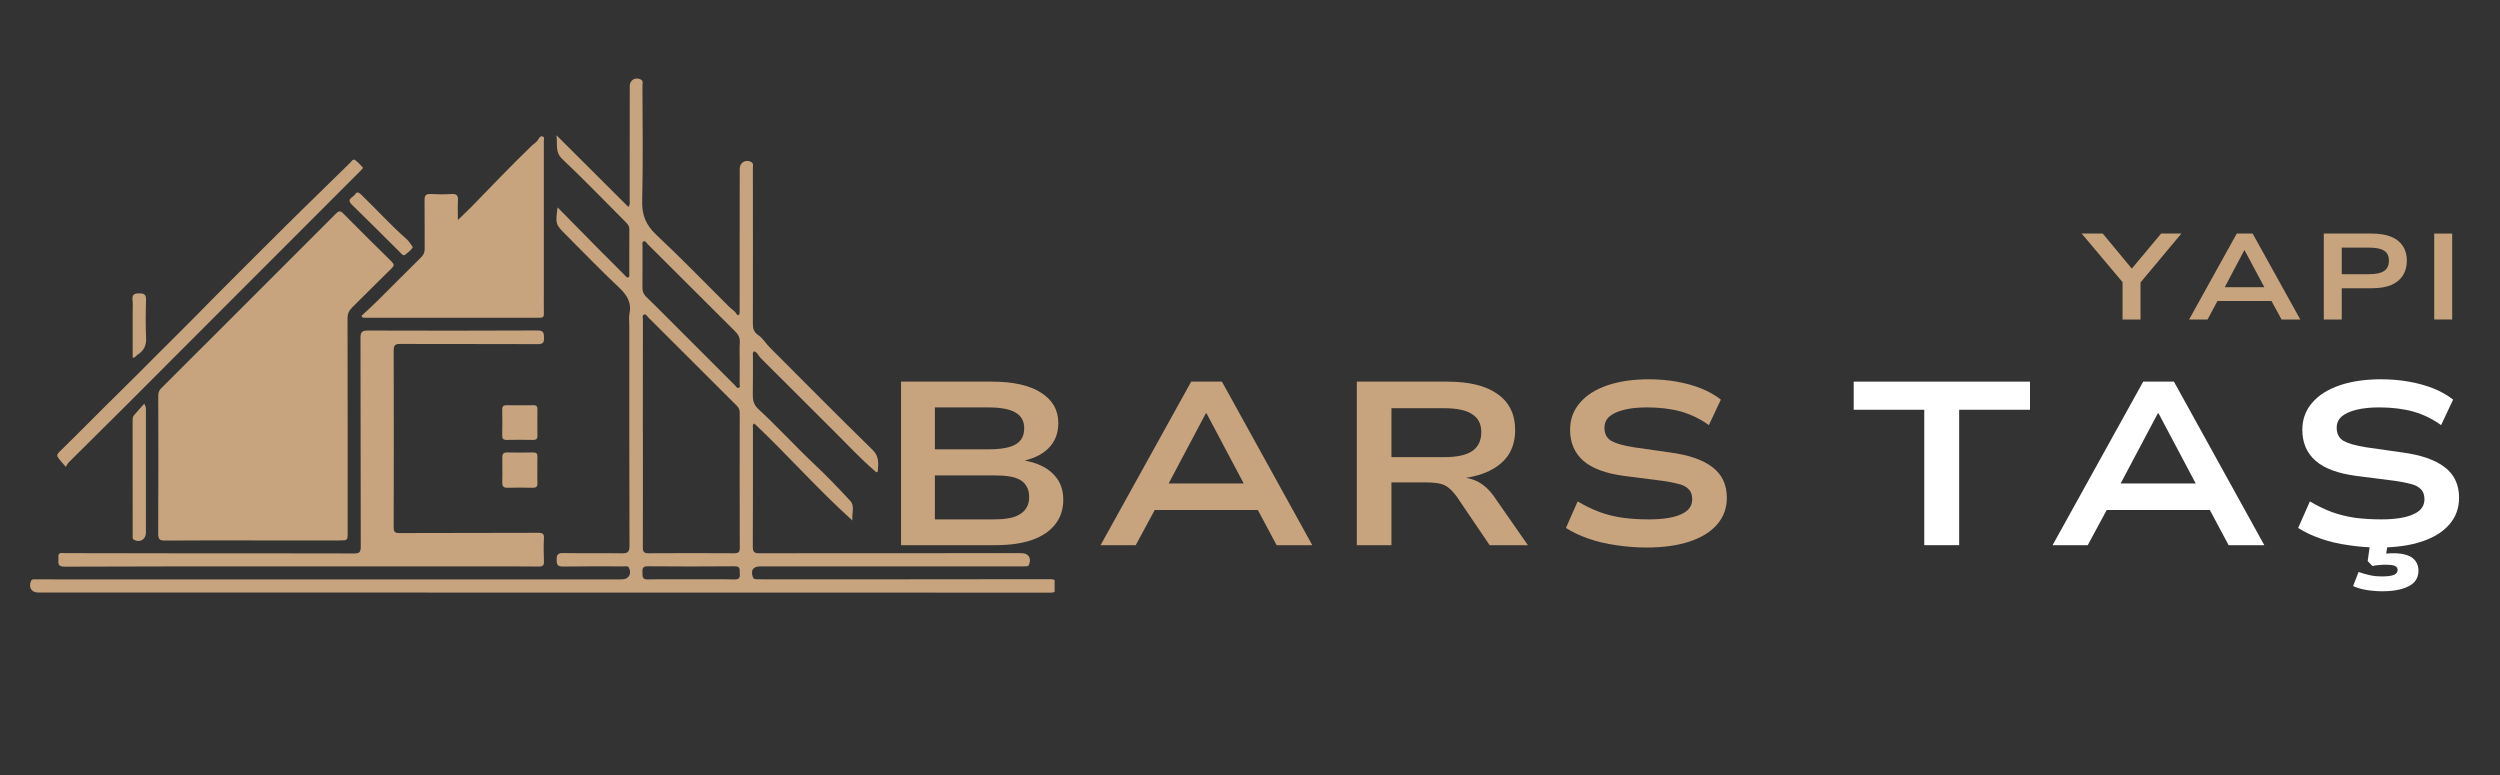
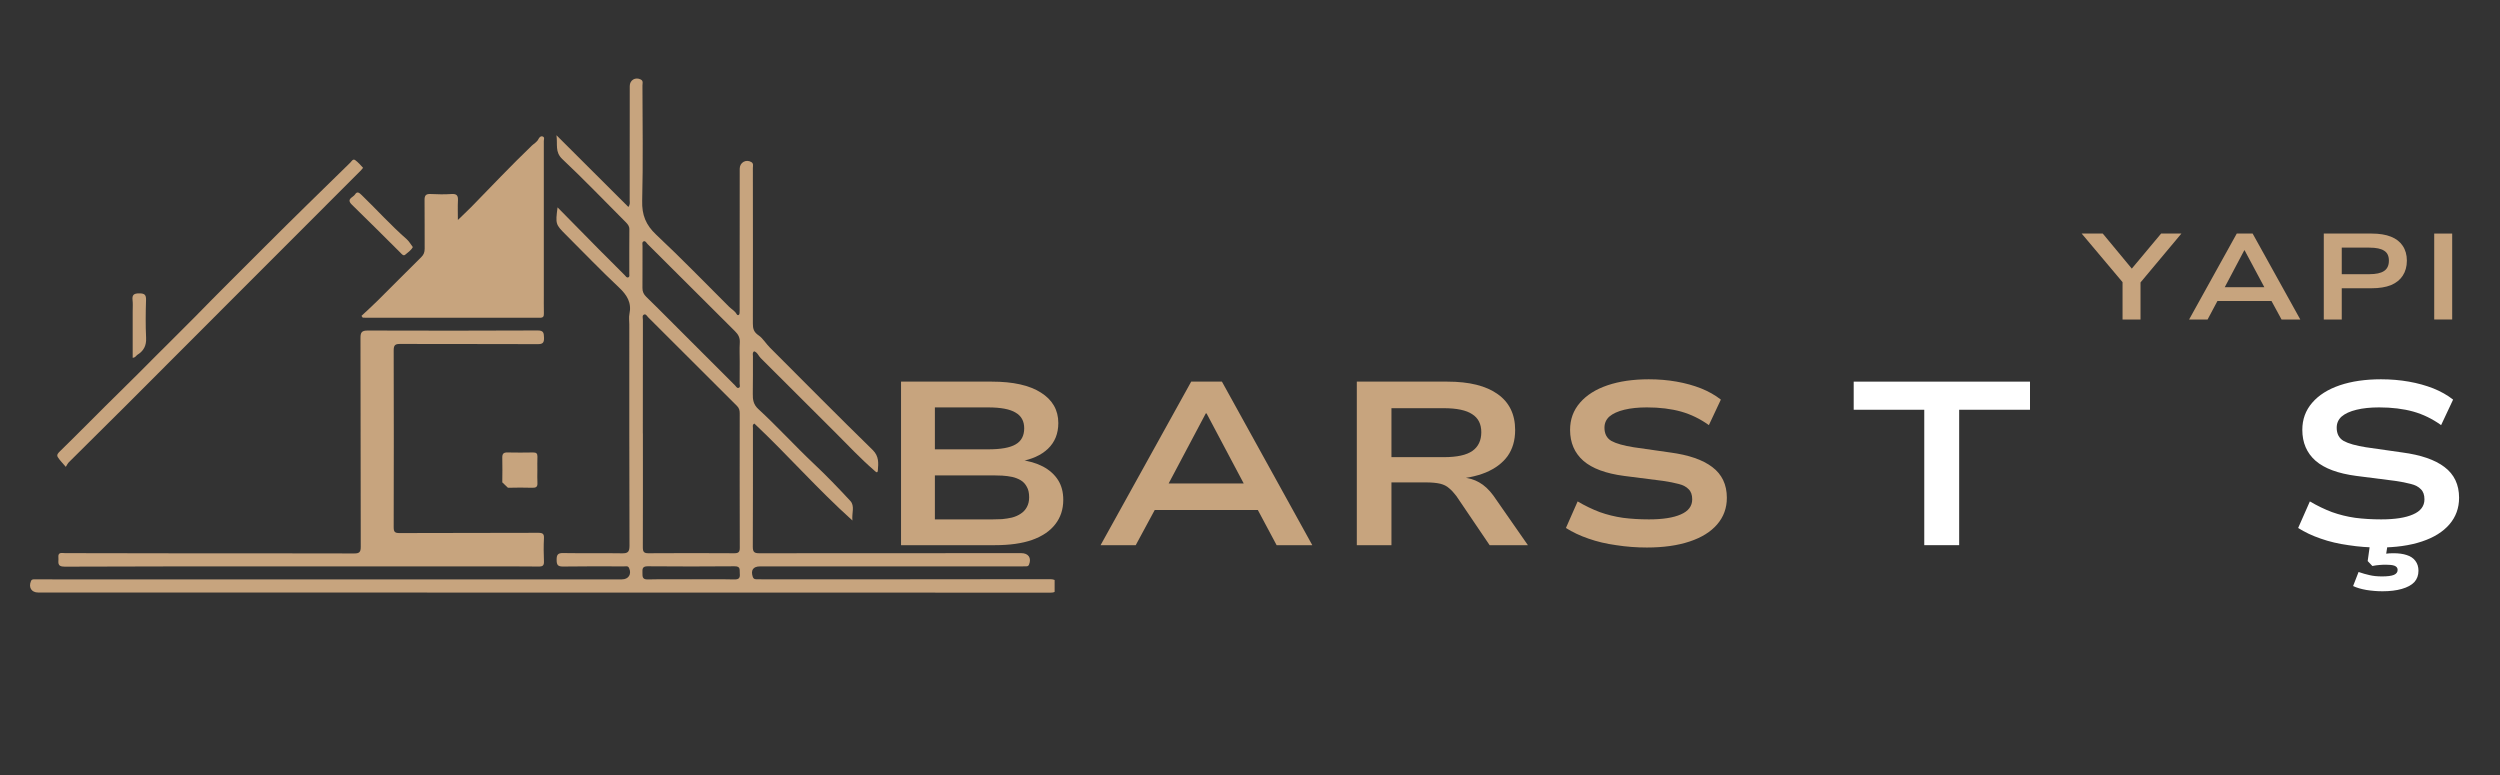
<svg xmlns="http://www.w3.org/2000/svg" width="200" zoomAndPan="magnify" viewBox="0 0 150 46.5" height="62" preserveAspectRatio="xMidYMid meet" version="1.0">
  <rect x="0" y="0" width="150" height="46.5" fill="#333333" stroke="none" />
  <defs>
    <g />
    <clipPath id="df55cb5297">
      <path d="M 1.688 4.602 L 63.277 4.602 L 63.277 35.766 L 1.688 35.766 Z M 1.688 4.602 " clip-rule="nonzero" />
    </clipPath>
  </defs>
-   <path fill="#c7a47e" d="M 9.91 32.434 C 11.664 32.418 13.418 32.426 15.172 32.426 C 16.902 32.426 18.633 32.426 20.363 32.426 C 20.859 32.426 20.859 32.426 20.859 31.945 C 20.859 27.66 20.863 23.371 20.852 19.082 C 20.852 18.816 20.941 18.637 21.121 18.457 C 21.918 17.672 22.699 16.875 23.5 16.098 C 23.66 15.938 23.66 15.859 23.504 15.703 C 22.527 14.746 21.559 13.781 20.594 12.809 C 20.426 12.637 20.328 12.645 20.16 12.812 C 16.664 16.312 13.168 19.812 9.664 23.305 C 9.527 23.438 9.496 23.578 9.496 23.754 C 9.5 26.516 9.508 29.277 9.492 32.043 C 9.492 32.375 9.605 32.438 9.91 32.434 " fill-opacity="1" fill-rule="nonzero" />
  <g clip-path="url(#df55cb5297)">
    <path fill="#c7a47e" d="M 44.324 23.27 C 44.215 23.312 44.164 23.184 44.102 23.125 C 42.777 21.801 41.457 20.48 40.133 19.156 C 39.684 18.707 39.234 18.254 38.777 17.812 C 38.621 17.66 38.543 17.5 38.547 17.277 C 38.555 16.438 38.547 15.598 38.551 14.758 C 38.551 14.656 38.504 14.512 38.633 14.477 C 38.73 14.445 38.785 14.574 38.852 14.641 C 40.602 16.383 42.348 18.129 44.098 19.871 C 44.301 20.07 44.406 20.27 44.387 20.562 C 44.363 20.945 44.383 21.328 44.383 21.715 C 44.383 22.145 44.383 22.578 44.379 23.008 C 44.379 23.098 44.434 23.223 44.324 23.27 Z M 44.387 32.867 C 44.387 33.117 44.316 33.195 44.062 33.195 C 42.344 33.184 40.629 33.184 38.91 33.195 C 38.633 33.199 38.57 33.102 38.57 32.844 C 38.578 30.562 38.574 28.281 38.574 26 C 38.574 26 38.574 26 38.57 26 C 38.57 23.73 38.57 21.461 38.574 19.191 C 38.574 19.082 38.512 18.922 38.648 18.871 C 38.758 18.828 38.824 18.973 38.895 19.043 C 40.672 20.812 42.438 22.586 44.215 24.352 C 44.352 24.488 44.383 24.625 44.383 24.801 C 44.379 27.488 44.379 30.18 44.387 32.867 Z M 44.051 34.766 C 43.188 34.746 42.324 34.758 41.461 34.758 C 40.598 34.758 39.734 34.746 38.871 34.766 C 38.523 34.777 38.551 34.582 38.547 34.359 C 38.539 34.133 38.543 33.977 38.855 33.977 C 40.594 33.988 42.332 33.996 44.074 33.977 C 44.465 33.973 44.363 34.207 44.387 34.418 C 44.414 34.68 44.332 34.773 44.051 34.766 Z M 62.945 34.75 C 57.191 34.762 51.434 34.758 45.68 34.758 C 45.57 34.758 45.465 34.758 45.355 34.754 C 45.266 34.75 45.203 34.715 45.168 34.617 C 45.031 34.207 45.188 33.984 45.609 33.984 C 50.812 33.984 56.016 33.984 61.215 33.984 C 61.336 33.984 61.457 33.984 61.578 33.98 C 61.652 33.977 61.707 33.961 61.742 33.875 C 61.902 33.477 61.707 33.188 61.273 33.188 C 56.035 33.191 50.797 33.188 45.559 33.195 C 45.266 33.199 45.168 33.121 45.168 32.816 C 45.18 30.438 45.176 28.059 45.176 25.68 C 45.176 25.594 45.129 25.484 45.262 25.414 C 47.242 27.277 49.039 29.336 51.145 31.23 C 51.098 30.77 51.305 30.363 51.016 30.051 C 50.305 29.285 49.578 28.527 48.816 27.812 C 47.684 26.742 46.637 25.59 45.492 24.535 C 45.203 24.27 45.16 23.973 45.168 23.617 C 45.184 22.871 45.172 22.125 45.176 21.383 C 45.176 21.281 45.129 21.164 45.246 21.078 C 45.449 21.141 45.504 21.348 45.637 21.48 C 47.137 22.969 48.625 24.469 50.125 25.957 C 50.887 26.719 51.625 27.508 52.441 28.215 C 52.516 28.281 52.656 28.449 52.672 28.219 C 52.703 27.793 52.75 27.383 52.363 27 C 50.285 24.969 48.242 22.906 46.191 20.852 C 45.953 20.617 45.77 20.293 45.52 20.125 C 45.219 19.922 45.172 19.715 45.172 19.418 C 45.176 17.914 45.176 16.414 45.176 14.914 C 45.176 13.301 45.176 11.691 45.172 10.082 C 45.172 9.961 45.227 9.809 45.078 9.723 C 44.758 9.535 44.383 9.75 44.383 10.121 C 44.379 12.887 44.379 15.648 44.379 18.41 C 44.379 18.531 44.383 18.652 44.375 18.77 C 44.371 18.918 44.262 18.953 44.199 18.848 C 44.086 18.648 43.891 18.551 43.742 18.402 C 42.289 16.953 40.863 15.48 39.367 14.078 C 38.75 13.496 38.508 12.898 38.531 12.051 C 38.59 9.746 38.551 7.438 38.547 5.129 C 38.547 5.008 38.609 4.859 38.453 4.773 C 38.129 4.602 37.785 4.801 37.785 5.164 C 37.785 7.449 37.785 9.73 37.781 12.012 C 37.781 12.125 37.824 12.25 37.703 12.418 C 36.281 11 34.875 9.598 33.387 8.113 C 33.469 8.668 33.281 9.117 33.742 9.547 C 35.043 10.773 36.281 12.066 37.547 13.332 C 37.664 13.453 37.766 13.566 37.762 13.762 C 37.754 14.652 37.758 15.539 37.758 16.43 C 37.758 16.508 37.793 16.617 37.684 16.645 C 37.594 16.672 37.543 16.574 37.488 16.516 C 36.977 16.008 36.465 15.5 35.961 14.988 C 35.141 14.16 34.328 13.332 33.453 12.441 C 33.324 13.441 33.332 13.465 33.941 14.074 C 35.004 15.133 36.043 16.219 37.137 17.246 C 37.621 17.703 37.91 18.16 37.766 18.84 C 37.723 19.035 37.758 19.246 37.758 19.453 C 37.758 23.883 37.754 28.316 37.77 32.75 C 37.77 33.133 37.652 33.207 37.301 33.199 C 36.133 33.18 34.969 33.203 33.801 33.184 C 33.484 33.176 33.395 33.27 33.398 33.586 C 33.398 33.895 33.465 33.996 33.793 33.992 C 35.008 33.973 36.219 33.98 37.434 33.984 C 37.543 33.988 37.68 33.93 37.746 34.086 C 37.91 34.449 37.715 34.762 37.316 34.762 C 25.926 34.762 14.535 34.762 3.145 34.762 C 2.797 34.762 2.449 34.758 2.102 34.758 C 2.008 34.762 1.91 34.742 1.859 34.863 C 1.699 35.242 1.887 35.551 2.289 35.551 C 22.535 35.551 42.781 35.551 63.023 35.559 C 63.297 35.559 63.395 35.492 63.414 35.199 C 63.441 34.812 63.297 34.75 62.945 34.75 " fill-opacity="1" fill-rule="nonzero" />
  </g>
  <path fill="#c7a47e" d="M 32.641 20.262 C 32.629 19.992 32.629 19.828 32.266 19.828 C 28.863 19.844 25.465 19.844 22.066 19.832 C 21.715 19.832 21.629 19.93 21.629 20.27 C 21.641 24.449 21.633 28.629 21.645 32.812 C 21.645 33.133 21.555 33.211 21.242 33.207 C 17.734 33.195 14.227 33.203 10.719 33.199 C 8.449 33.199 6.18 33.188 3.906 33.188 C 3.723 33.188 3.465 33.098 3.504 33.457 C 3.531 33.711 3.375 34 3.883 34 C 8.605 33.977 13.324 33.984 18.047 33.984 C 21.688 33.984 25.328 33.984 28.965 33.984 C 30.082 33.984 31.199 33.98 32.316 33.992 C 32.574 33.996 32.648 33.922 32.637 33.672 C 32.617 33.215 32.613 32.758 32.637 32.301 C 32.652 32.027 32.562 31.969 32.293 31.969 C 29.516 31.98 26.742 31.973 23.969 31.984 C 23.699 31.984 23.621 31.918 23.621 31.641 C 23.629 28.098 23.633 24.555 23.621 21.012 C 23.621 20.703 23.719 20.633 24.012 20.637 C 26.762 20.645 29.512 20.637 32.266 20.648 C 32.574 20.652 32.648 20.555 32.641 20.262 " fill-opacity="1" fill-rule="nonzero" />
  <path fill="#c7a47e" d="M 22.645 18.051 C 22.332 18.359 22.008 18.656 21.688 18.953 C 21.715 18.992 21.742 19.027 21.766 19.062 C 25.309 19.062 28.852 19.059 32.395 19.066 C 32.594 19.066 32.637 18.988 32.633 18.809 C 32.625 18.414 32.629 18.016 32.629 17.621 C 32.629 14.57 32.633 11.516 32.629 8.465 C 32.629 8.371 32.695 8.234 32.559 8.188 C 32.438 8.145 32.348 8.258 32.305 8.348 C 32.219 8.523 32.047 8.609 31.918 8.73 C 30.668 9.93 29.48 11.188 28.27 12.426 C 28.031 12.668 27.781 12.898 27.473 13.199 C 27.473 12.746 27.457 12.391 27.477 12.035 C 27.492 11.75 27.418 11.621 27.102 11.641 C 26.684 11.668 26.258 11.664 25.84 11.641 C 25.551 11.625 25.469 11.73 25.473 12.008 C 25.484 12.98 25.473 13.953 25.48 14.926 C 25.48 15.137 25.422 15.285 25.27 15.434 C 24.391 16.301 23.52 17.184 22.645 18.051 " fill-opacity="1" fill-rule="nonzero" />
  <path fill="#c7a47e" d="M 3.949 28.012 C 4.035 27.875 4.062 27.805 4.109 27.758 C 5.242 26.629 6.379 25.508 7.512 24.379 C 9.719 22.176 11.918 19.965 14.125 17.758 C 16.633 15.246 19.145 12.734 21.656 10.223 C 21.703 10.172 21.789 10.074 21.785 10.07 C 21.633 9.906 21.488 9.734 21.309 9.605 C 21.176 9.512 21.098 9.676 21.02 9.754 C 19.312 11.426 17.598 13.09 15.91 14.781 C 14.5 16.195 13.078 17.598 11.684 19.027 C 10.934 19.793 10.16 20.539 9.406 21.301 C 8.668 22.043 7.93 22.785 7.184 23.516 C 5.984 24.688 4.816 25.891 3.613 27.062 C 3.508 27.164 3.375 27.281 3.469 27.43 C 3.586 27.617 3.75 27.777 3.949 28.012 " fill-opacity="1" fill-rule="nonzero" />
-   <path fill="#c7a47e" d="M 8.652 24.223 C 8.434 24.469 8.246 24.684 8.055 24.895 C 7.973 24.984 7.957 25.082 7.957 25.195 C 7.961 27.512 7.961 29.828 7.961 32.145 C 7.961 32.234 7.934 32.336 8.051 32.395 C 8.41 32.574 8.754 32.363 8.754 31.961 C 8.754 29.527 8.754 27.09 8.754 24.652 C 8.754 24.547 8.785 24.438 8.652 24.223 " fill-opacity="1" fill-rule="nonzero" />
-   <path fill="#c7a47e" d="M 30.477 29.266 C 30.969 29.25 31.461 29.254 31.949 29.266 C 32.164 29.27 32.258 29.207 32.246 28.98 C 32.23 28.73 32.242 28.48 32.242 28.227 C 32.242 27.949 32.234 27.676 32.246 27.398 C 32.25 27.215 32.18 27.145 31.992 27.148 C 31.477 27.156 30.961 27.16 30.445 27.148 C 30.203 27.141 30.133 27.238 30.137 27.465 C 30.145 27.957 30.148 28.449 30.137 28.941 C 30.129 29.199 30.23 29.273 30.477 29.266 " fill-opacity="1" fill-rule="nonzero" />
-   <path fill="#c7a47e" d="M 32 24.312 C 31.734 24.324 31.469 24.316 31.207 24.316 C 30.941 24.316 30.68 24.32 30.414 24.312 C 30.227 24.309 30.129 24.359 30.133 24.574 C 30.145 25.09 30.141 25.605 30.133 26.121 C 30.129 26.316 30.195 26.398 30.402 26.395 C 30.93 26.383 31.457 26.387 31.984 26.395 C 32.164 26.395 32.25 26.348 32.246 26.148 C 32.238 25.621 32.238 25.094 32.246 24.566 C 32.25 24.383 32.188 24.305 32 24.312 " fill-opacity="1" fill-rule="nonzero" />
+   <path fill="#c7a47e" d="M 30.477 29.266 C 30.969 29.25 31.461 29.254 31.949 29.266 C 32.164 29.27 32.258 29.207 32.246 28.98 C 32.23 28.73 32.242 28.48 32.242 28.227 C 32.242 27.949 32.234 27.676 32.246 27.398 C 32.25 27.215 32.18 27.145 31.992 27.148 C 31.477 27.156 30.961 27.16 30.445 27.148 C 30.203 27.141 30.133 27.238 30.137 27.465 C 30.145 27.957 30.148 28.449 30.137 28.941 " fill-opacity="1" fill-rule="nonzero" />
  <path fill="#c7a47e" d="M 21.301 11.668 C 21.191 11.848 20.754 11.93 21.109 12.277 C 22.09 13.23 23.055 14.199 24.023 15.16 C 24.109 15.246 24.203 15.383 24.32 15.277 C 24.473 15.141 24.66 15.031 24.77 14.824 C 24.645 14.66 24.543 14.477 24.398 14.348 C 23.445 13.516 22.602 12.574 21.695 11.699 C 21.555 11.562 21.426 11.461 21.301 11.668 " fill-opacity="1" fill-rule="nonzero" />
  <path fill="#c7a47e" d="M 7.961 18.688 C 7.961 19.609 7.961 20.531 7.961 21.469 C 8.137 21.453 8.16 21.34 8.242 21.289 C 8.617 21.059 8.789 20.742 8.766 20.277 C 8.73 19.523 8.738 18.766 8.762 18.008 C 8.773 17.688 8.676 17.602 8.359 17.602 C 8.051 17.602 7.914 17.676 7.953 18.004 C 7.98 18.23 7.961 18.461 7.961 18.688 " fill-opacity="1" fill-rule="nonzero" />
  <g fill="#c7a47e" fill-opacity="1">
    <g transform="translate(52.593, 32.71)">
      <g>
        <path d="M 1.469 0 L 1.469 -9.812 L 6.922 -9.812 C 8.191 -9.812 9.172 -9.594 9.859 -9.156 C 10.555 -8.719 10.906 -8.109 10.906 -7.328 C 10.906 -6.691 10.695 -6.176 10.281 -5.781 C 9.875 -5.395 9.305 -5.141 8.578 -5.016 L 8.578 -5.125 C 9.117 -5.062 9.586 -4.926 9.984 -4.719 C 10.379 -4.508 10.68 -4.238 10.891 -3.906 C 11.098 -3.582 11.203 -3.188 11.203 -2.719 C 11.203 -2.145 11.039 -1.656 10.719 -1.25 C 10.406 -0.844 9.941 -0.531 9.328 -0.312 C 8.723 -0.102 7.984 0 7.109 0 Z M 3.5 -1.547 L 6.969 -1.547 C 7.145 -1.547 7.332 -1.551 7.531 -1.562 C 7.738 -1.582 7.938 -1.613 8.125 -1.656 C 8.32 -1.707 8.5 -1.785 8.656 -1.891 C 8.812 -1.992 8.93 -2.125 9.016 -2.281 C 9.109 -2.445 9.156 -2.645 9.156 -2.875 C 9.156 -3.133 9.109 -3.344 9.016 -3.5 C 8.93 -3.664 8.812 -3.797 8.656 -3.891 C 8.5 -3.984 8.328 -4.051 8.141 -4.094 C 7.953 -4.133 7.754 -4.16 7.547 -4.172 C 7.348 -4.18 7.16 -4.188 6.984 -4.188 L 3.5 -4.188 Z M 3.5 -5.75 L 6.703 -5.75 C 7.461 -5.75 8.008 -5.848 8.344 -6.047 C 8.688 -6.242 8.859 -6.566 8.859 -7.016 C 8.859 -7.441 8.688 -7.754 8.344 -7.953 C 8.008 -8.16 7.457 -8.266 6.688 -8.266 L 3.5 -8.266 Z M 3.5 -5.75 " />
      </g>
    </g>
  </g>
  <g fill="#c7a47e" fill-opacity="1">
    <g transform="translate(65.863, 32.71)">
      <g>
        <path d="M 0.172 0 L 5.609 -9.812 L 7.453 -9.812 L 12.875 0 L 10.734 0 L 9.266 -2.75 L 10.203 -2.109 L 2.812 -2.109 L 3.766 -2.75 L 2.281 0 Z M 6.484 -7.906 L 4.016 -3.25 L 3.5 -3.703 L 9.516 -3.703 L 9 -3.25 L 6.531 -7.906 Z M 6.484 -7.906 " />
      </g>
    </g>
  </g>
  <g fill="#c7a47e" fill-opacity="1">
    <g transform="translate(79.94, 32.71)">
      <g>
        <path d="M 1.469 0 L 1.469 -9.812 L 6.906 -9.812 C 8.219 -9.812 9.223 -9.562 9.922 -9.062 C 10.617 -8.57 10.969 -7.852 10.969 -6.906 C 10.969 -6.289 10.816 -5.77 10.516 -5.344 C 10.211 -4.926 9.773 -4.598 9.203 -4.359 C 8.641 -4.129 7.961 -3.992 7.172 -3.953 L 7.297 -4.078 L 7.797 -4.062 C 8.172 -4.039 8.508 -3.941 8.812 -3.766 C 9.113 -3.598 9.395 -3.336 9.656 -2.984 L 11.734 0 L 9.438 0 L 7.438 -2.953 C 7.289 -3.148 7.145 -3.305 7 -3.422 C 6.863 -3.547 6.688 -3.633 6.469 -3.688 C 6.25 -3.738 5.961 -3.766 5.609 -3.766 L 3.547 -3.766 L 3.547 0 Z M 3.547 -5.281 L 6.703 -5.281 C 7.484 -5.281 8.051 -5.406 8.406 -5.656 C 8.758 -5.906 8.938 -6.281 8.938 -6.781 C 8.938 -7.27 8.754 -7.629 8.391 -7.859 C 8.035 -8.098 7.461 -8.219 6.672 -8.219 L 3.547 -8.219 Z M 3.547 -5.281 " />
      </g>
    </g>
  </g>
  <g fill="#c7a47e" fill-opacity="1">
    <g transform="translate(93.127, 32.71)">
      <g>
        <path d="M 5.688 0.141 C 5.062 0.141 4.445 0.094 3.844 0 C 3.25 -0.082 2.695 -0.211 2.188 -0.391 C 1.676 -0.566 1.223 -0.781 0.828 -1.031 L 1.531 -2.625 C 1.977 -2.363 2.422 -2.148 2.859 -1.984 C 3.297 -1.828 3.758 -1.711 4.25 -1.641 C 4.738 -1.578 5.258 -1.547 5.812 -1.547 C 6.633 -1.547 7.27 -1.645 7.719 -1.844 C 8.176 -2.039 8.406 -2.344 8.406 -2.75 C 8.406 -3.02 8.332 -3.223 8.188 -3.359 C 8.051 -3.504 7.852 -3.609 7.594 -3.672 C 7.332 -3.742 7.016 -3.805 6.641 -3.859 L 4.312 -4.156 C 3.219 -4.301 2.406 -4.602 1.875 -5.062 C 1.344 -5.531 1.078 -6.148 1.078 -6.922 C 1.078 -7.547 1.273 -8.086 1.672 -8.547 C 2.066 -9.004 2.617 -9.352 3.328 -9.594 C 4.035 -9.832 4.859 -9.953 5.797 -9.953 C 6.379 -9.953 6.938 -9.906 7.469 -9.812 C 8 -9.719 8.488 -9.582 8.938 -9.406 C 9.383 -9.227 9.781 -9.004 10.125 -8.734 L 9.406 -7.203 C 8.883 -7.578 8.328 -7.848 7.734 -8.016 C 7.141 -8.18 6.457 -8.266 5.688 -8.266 C 5.164 -8.266 4.711 -8.219 4.328 -8.125 C 3.941 -8.031 3.645 -7.895 3.438 -7.719 C 3.238 -7.539 3.141 -7.316 3.141 -7.047 C 3.141 -6.68 3.281 -6.414 3.562 -6.25 C 3.852 -6.094 4.297 -5.969 4.891 -5.875 L 7.078 -5.562 C 8.191 -5.414 9.035 -5.125 9.609 -4.688 C 10.191 -4.25 10.484 -3.633 10.484 -2.844 C 10.484 -2.227 10.289 -1.695 9.906 -1.25 C 9.52 -0.801 8.969 -0.457 8.25 -0.219 C 7.531 0.02 6.676 0.141 5.688 0.141 Z M 5.688 0.141 " />
      </g>
    </g>
  </g>
  <g fill="#c7a47e" fill-opacity="1">
    <g transform="translate(105.297, 32.71)">
      <g />
    </g>
  </g>
  <g fill="#ffffff" fill-opacity="1">
    <g transform="translate(111.05, 32.71)">
      <g>
        <path d="M 4.406 0 L 4.406 -8.125 L 0.172 -8.125 L 0.172 -9.812 L 10.75 -9.812 L 10.75 -8.125 L 6.5 -8.125 L 6.5 0 Z M 4.406 0 " />
      </g>
    </g>
  </g>
  <g fill="#ffffff" fill-opacity="1">
    <g transform="translate(122.983, 32.71)">
      <g>
-         <path d="M 0.172 0 L 5.609 -9.812 L 7.453 -9.812 L 12.875 0 L 10.734 0 L 9.266 -2.75 L 10.203 -2.109 L 2.812 -2.109 L 3.766 -2.75 L 2.281 0 Z M 6.484 -7.906 L 4.016 -3.25 L 3.5 -3.703 L 9.516 -3.703 L 9 -3.25 L 6.531 -7.906 Z M 6.484 -7.906 " />
-       </g>
+         </g>
    </g>
  </g>
  <g fill="#ffffff" fill-opacity="1">
    <g transform="translate(137.061, 32.71)">
      <g>
        <path d="M 5.688 0.141 C 5.062 0.141 4.445 0.094 3.844 0 C 3.25 -0.082 2.695 -0.211 2.188 -0.391 C 1.676 -0.566 1.223 -0.781 0.828 -1.031 L 1.531 -2.625 C 1.977 -2.363 2.422 -2.148 2.859 -1.984 C 3.297 -1.828 3.758 -1.711 4.25 -1.641 C 4.738 -1.578 5.258 -1.547 5.812 -1.547 C 6.633 -1.547 7.27 -1.645 7.719 -1.844 C 8.176 -2.039 8.406 -2.344 8.406 -2.75 C 8.406 -3.02 8.332 -3.223 8.188 -3.359 C 8.051 -3.504 7.852 -3.609 7.594 -3.672 C 7.332 -3.742 7.016 -3.805 6.641 -3.859 L 4.312 -4.156 C 3.219 -4.301 2.406 -4.602 1.875 -5.062 C 1.344 -5.531 1.078 -6.148 1.078 -6.922 C 1.078 -7.547 1.273 -8.086 1.672 -8.547 C 2.066 -9.004 2.617 -9.352 3.328 -9.594 C 4.035 -9.832 4.859 -9.953 5.797 -9.953 C 6.379 -9.953 6.938 -9.906 7.469 -9.812 C 8 -9.719 8.488 -9.582 8.938 -9.406 C 9.383 -9.227 9.781 -9.004 10.125 -8.734 L 9.406 -7.203 C 8.883 -7.578 8.328 -7.848 7.734 -8.016 C 7.141 -8.18 6.457 -8.266 5.688 -8.266 C 5.164 -8.266 4.711 -8.219 4.328 -8.125 C 3.941 -8.031 3.645 -7.895 3.438 -7.719 C 3.238 -7.539 3.141 -7.316 3.141 -7.047 C 3.141 -6.68 3.281 -6.414 3.562 -6.25 C 3.852 -6.094 4.297 -5.969 4.891 -5.875 L 7.078 -5.562 C 8.191 -5.414 9.035 -5.125 9.609 -4.688 C 10.191 -4.25 10.484 -3.633 10.484 -2.844 C 10.484 -2.227 10.289 -1.695 9.906 -1.25 C 9.52 -0.801 8.969 -0.457 8.25 -0.219 C 7.531 0.02 6.676 0.141 5.688 0.141 Z M 5.891 2.766 C 5.555 2.766 5.234 2.738 4.922 2.688 C 4.609 2.633 4.344 2.555 4.125 2.453 L 4.453 1.609 C 4.691 1.691 4.91 1.754 5.109 1.797 C 5.316 1.848 5.566 1.875 5.859 1.875 C 6.191 1.875 6.43 1.844 6.578 1.781 C 6.723 1.719 6.797 1.617 6.797 1.484 C 6.797 1.367 6.734 1.285 6.609 1.234 C 6.492 1.191 6.32 1.172 6.094 1.172 C 5.977 1.172 5.852 1.176 5.719 1.188 C 5.582 1.195 5.438 1.219 5.281 1.25 L 5 0.953 L 5.172 -0.281 L 6.234 -0.281 L 6.062 0.828 L 5.578 0.625 C 5.754 0.57 5.914 0.535 6.062 0.516 C 6.219 0.492 6.379 0.484 6.547 0.484 C 6.859 0.484 7.125 0.52 7.344 0.594 C 7.57 0.664 7.742 0.781 7.859 0.938 C 7.984 1.102 8.047 1.301 8.047 1.531 C 8.047 1.812 7.961 2.039 7.797 2.219 C 7.629 2.395 7.379 2.531 7.047 2.625 C 6.723 2.719 6.336 2.766 5.891 2.766 Z M 5.891 2.766 " />
      </g>
    </g>
  </g>
  <g fill="#c7a47e" fill-opacity="1">
    <g transform="translate(125.072, 19.17)">
      <g>
        <path d="M 2.281 0 L 2.281 -2.625 L 2.484 -2 L -0.172 -5.156 L 1.094 -5.156 L 2.906 -2.969 L 2.766 -2.969 L 4.594 -5.156 L 5.812 -5.156 L 3.172 -2 L 3.359 -2.625 L 3.359 0 Z M 2.281 0 " />
      </g>
    </g>
  </g>
  <g fill="#c7a47e" fill-opacity="1">
    <g transform="translate(131.252, 19.17)">
      <g>
        <path d="M 0.094 0 L 2.953 -5.156 L 3.906 -5.156 L 6.766 0 L 5.641 0 L 4.859 -1.438 L 5.359 -1.109 L 1.484 -1.109 L 1.969 -1.438 L 1.203 0 Z M 3.406 -4.156 L 2.109 -1.703 L 1.828 -1.938 L 5 -1.938 L 4.734 -1.703 L 3.422 -4.156 Z M 3.406 -4.156 " />
      </g>
    </g>
  </g>
  <g fill="#c7a47e" fill-opacity="1">
    <g transform="translate(138.646, 19.17)">
      <g>
        <path d="M 0.781 0 L 0.781 -5.156 L 3.656 -5.156 C 4.113 -5.156 4.5 -5.094 4.812 -4.969 C 5.125 -4.844 5.359 -4.66 5.516 -4.422 C 5.68 -4.18 5.766 -3.883 5.766 -3.531 C 5.766 -3.176 5.68 -2.875 5.516 -2.625 C 5.359 -2.383 5.125 -2.195 4.812 -2.062 C 4.5 -1.938 4.113 -1.875 3.656 -1.875 L 1.859 -1.875 L 1.859 0 Z M 1.859 -2.719 L 3.516 -2.719 C 3.91 -2.719 4.203 -2.781 4.391 -2.906 C 4.586 -3.031 4.688 -3.238 4.688 -3.531 C 4.688 -3.812 4.594 -4.008 4.406 -4.125 C 4.219 -4.25 3.922 -4.312 3.516 -4.312 L 1.859 -4.312 Z M 1.859 -2.719 " />
      </g>
    </g>
  </g>
  <g fill="#c7a47e" fill-opacity="1">
    <g transform="translate(145.272, 19.17)">
      <g>
        <path d="M 0.781 0 L 0.781 -5.156 L 1.859 -5.156 L 1.859 0 Z M 0.781 0 " />
      </g>
    </g>
  </g>
</svg>